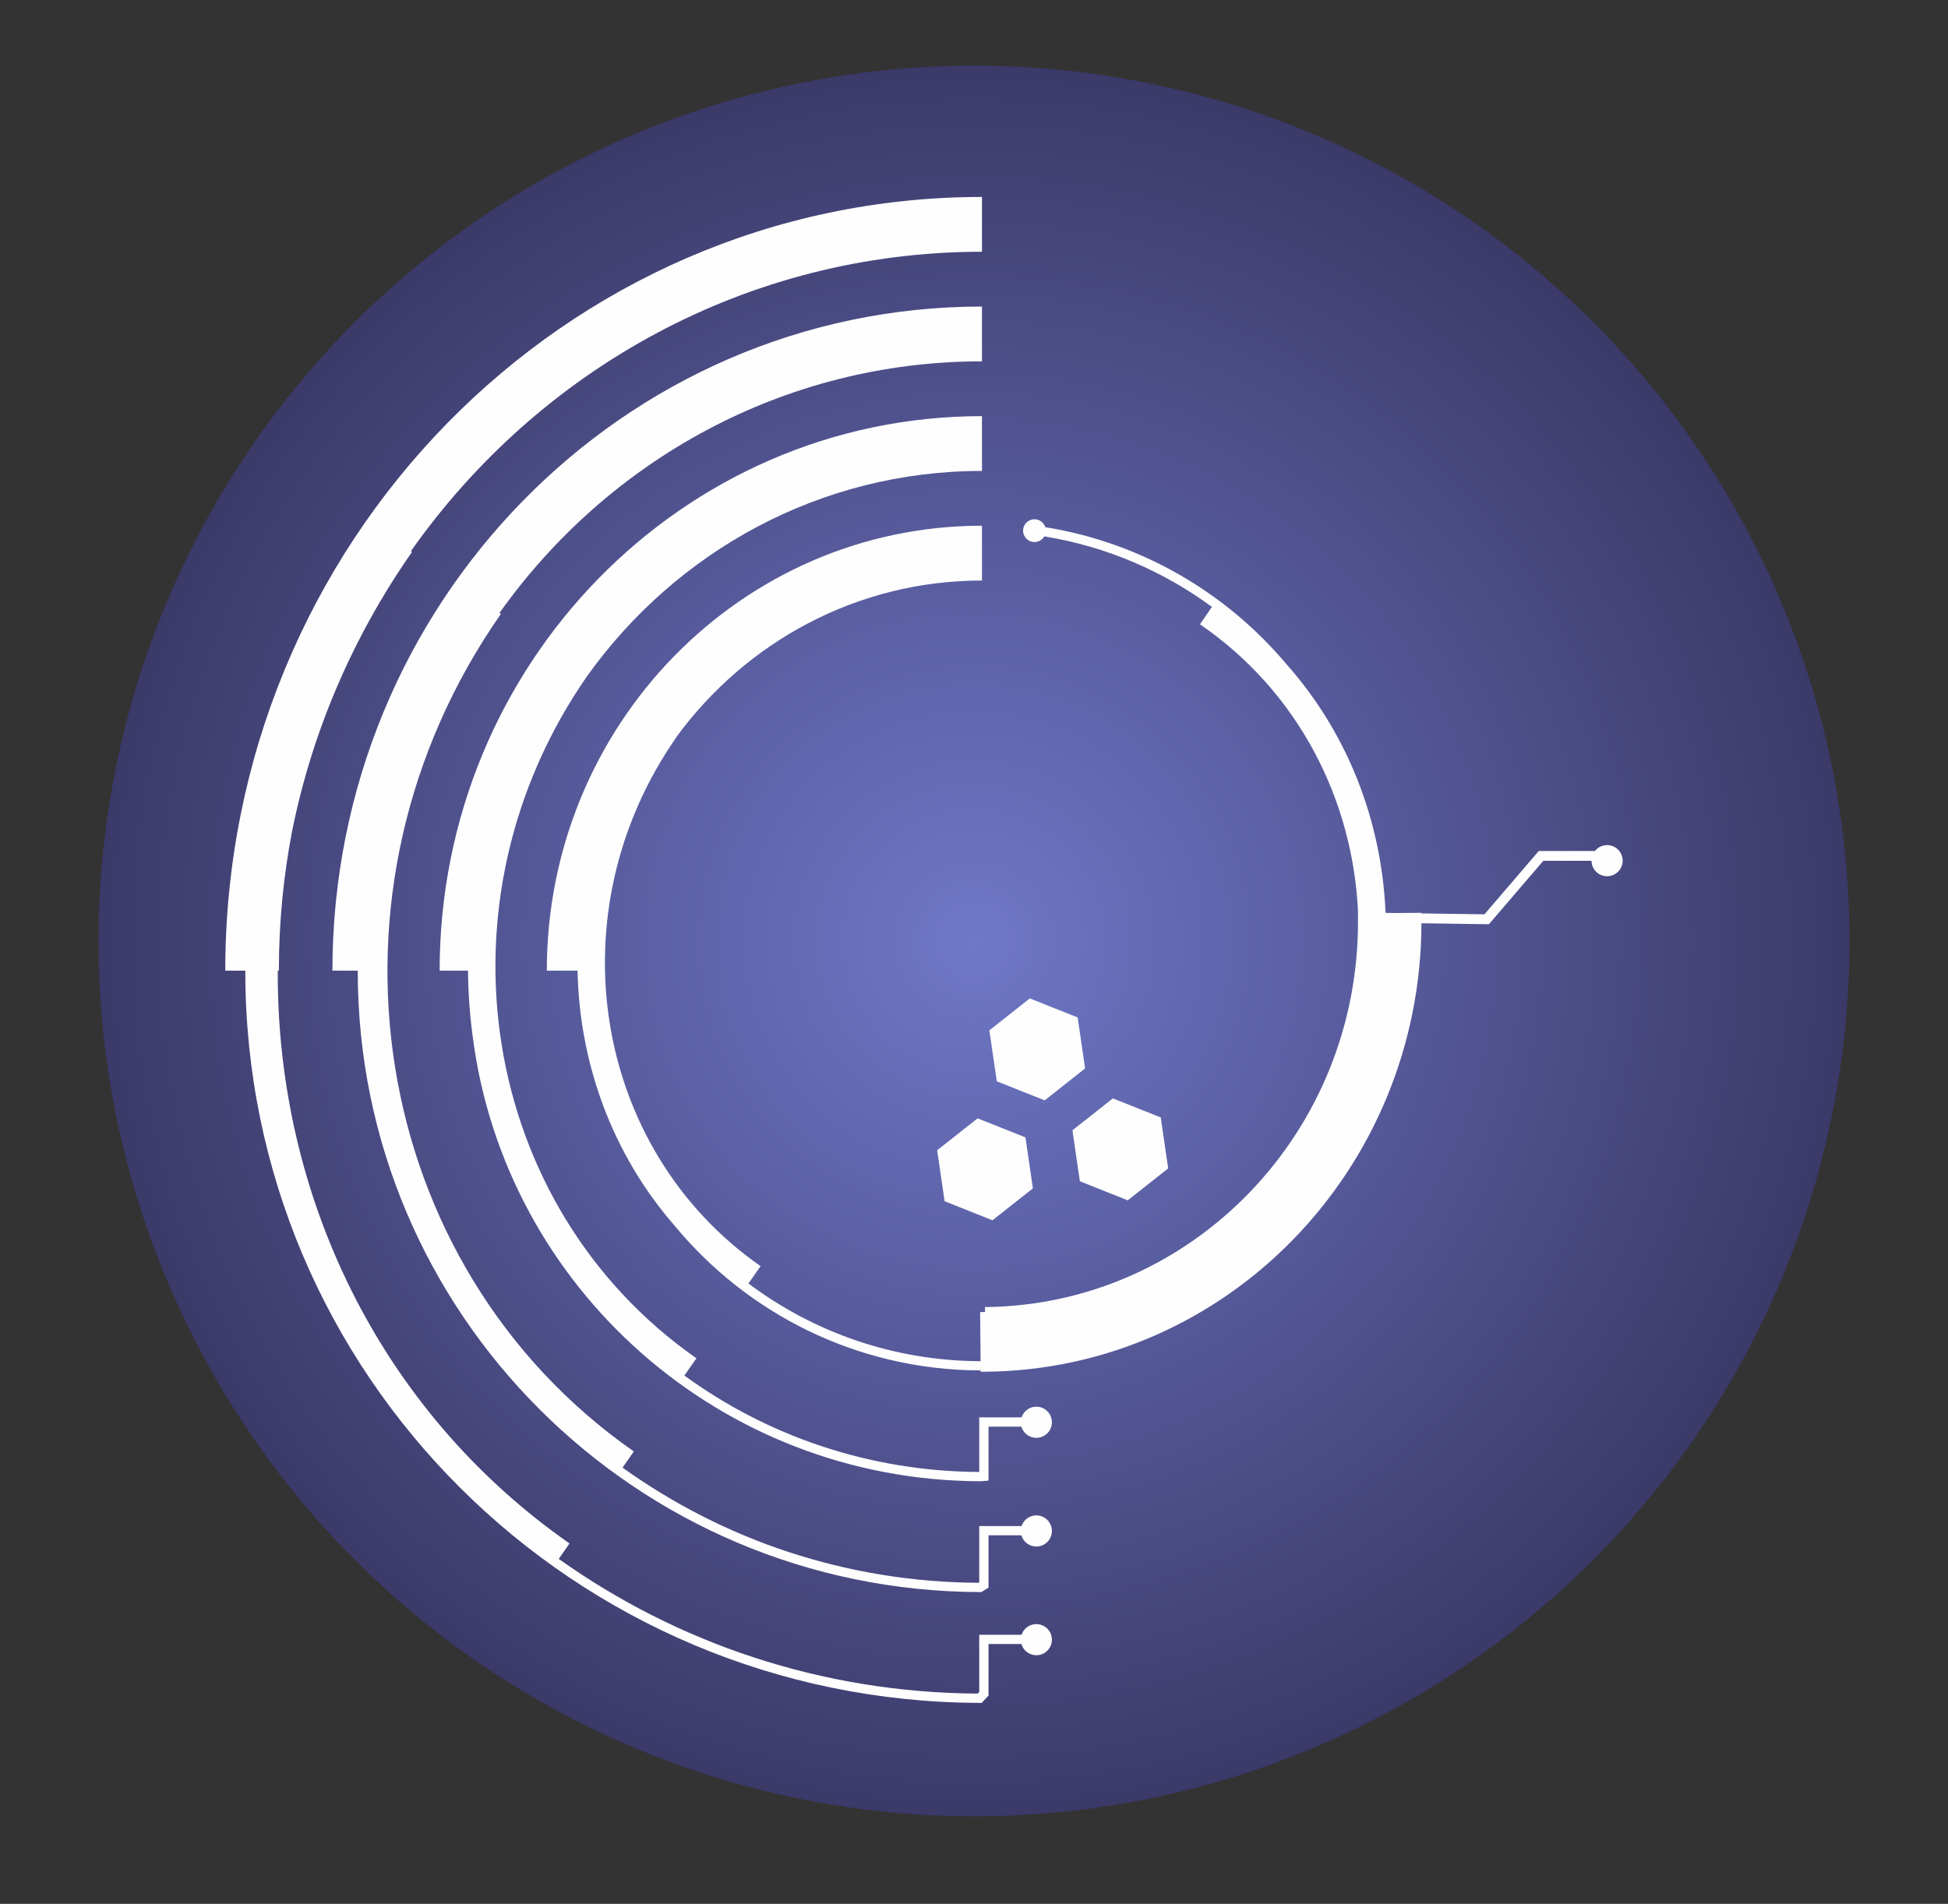
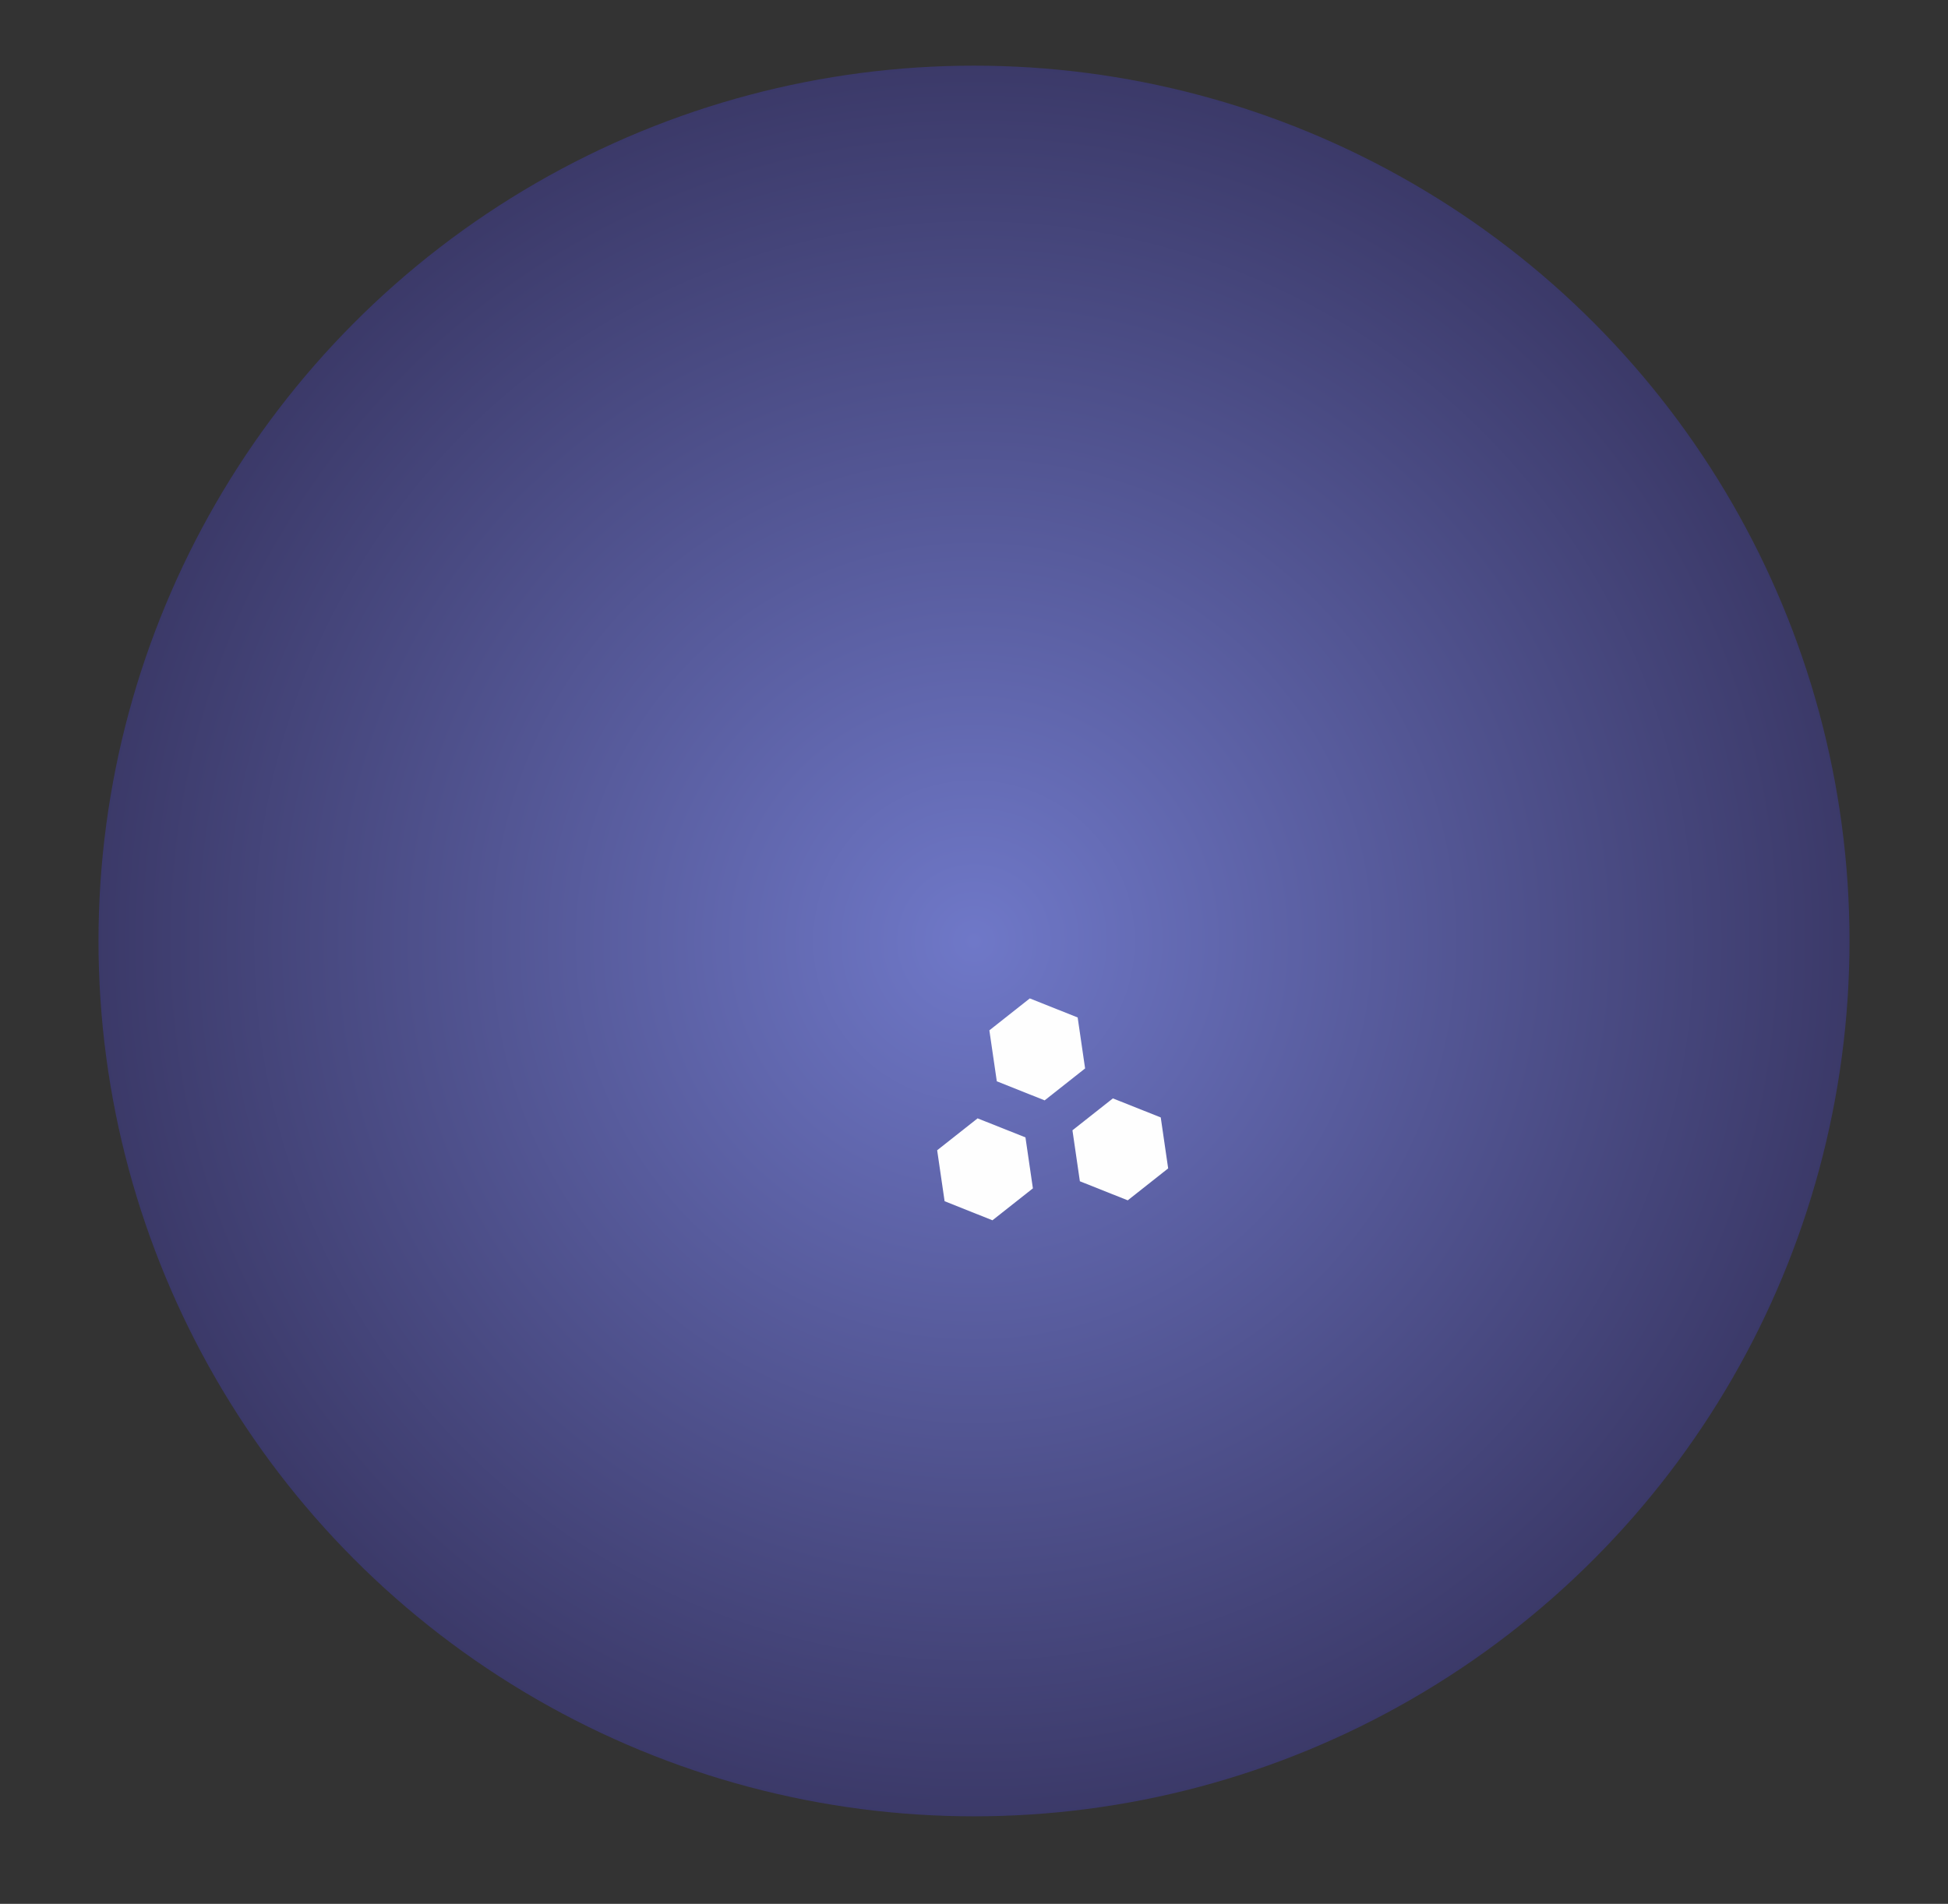
<svg xmlns="http://www.w3.org/2000/svg" width="89" height="87" viewBox="0 0 89 87" fill="none">
  <rect x="0" y="0" width="89" height="87" fill="#333333" stroke="none" />
  <circle cx="44.5" cy="43" r="40" fill="url(#paint0_radial_347_2659)" />
  <path d="M51.524 54.851L49.337 53.98L48.998 51.651L50.845 50.193L53.032 51.063L53.371 53.392L51.524 54.851Z" fill="#FEFEFE" />
  <path d="M47.728 50.283L45.542 49.412L45.202 47.083L47.049 45.624L49.236 46.495L49.576 48.824L47.728 50.283Z" fill="#FEFEFE" />
  <path d="M45.343 55.763L43.157 54.892L42.817 52.563L44.664 51.105L46.851 51.975L47.191 54.304L45.343 55.763Z" fill="#FEFEFE" />
-   <path fill-rule="evenodd" clip-rule="evenodd" d="M44.865 9V11.504C34.119 11.504 24.606 16.899 18.774 25.186L18.825 25.221C16.047 29.197 14.236 33.548 13.345 37.983C12.948 40.045 12.741 42.176 12.741 44.356H12.692C12.636 54.53 17.27 64.416 26.02 70.531L25.528 71.236C30.924 75.077 37.528 77.352 44.667 77.391L44.739 77.314V74.914V74.702H44.951H46.673C46.767 74.419 47.034 74.216 47.348 74.216C47.741 74.216 48.059 74.534 48.059 74.927C48.059 75.32 47.741 75.638 47.348 75.638C47.025 75.638 46.751 75.422 46.665 75.126H45.163V77.398V77.481L45.106 77.542L44.915 77.748L44.852 77.816L44.759 77.816C26.2 77.765 11.19 62.791 11.208 44.356H10.292C10.292 24.829 25.771 9 44.865 9ZM44.864 16.512V14.008C28.475 14.008 15.188 27.595 15.188 44.356H16.345C16.327 60.001 29.047 72.709 44.773 72.752L44.833 72.752L44.885 72.721L45.062 72.612L45.163 72.55V72.431V70.159H46.665C46.751 70.455 47.024 70.671 47.348 70.671C47.741 70.671 48.059 70.353 48.059 69.96C48.059 69.567 47.741 69.248 47.348 69.248C47.034 69.248 46.767 69.452 46.673 69.735H44.951H44.739V69.947V72.312L44.714 72.328C38.639 72.299 33.023 70.351 28.443 67.065L28.958 66.327C16.797 57.828 14.048 40.7 22.883 28.058L22.819 28.012C27.767 21.043 35.798 16.512 44.864 16.512ZM44.864 19.016V21.52C37.464 21.52 30.904 25.202 26.841 30.872C19.656 41.19 21.91 55.143 31.819 62.069L31.267 62.858C35.045 65.608 39.7 67.24 44.739 67.264V64.98V64.768H44.952H46.673C46.767 64.485 47.034 64.281 47.348 64.281C47.741 64.281 48.059 64.6 48.059 64.993C48.059 65.385 47.741 65.704 47.348 65.704C47.025 65.704 46.751 65.488 46.665 65.192H45.163V67.463V67.66L44.968 67.675L44.804 67.688L44.795 67.688L44.787 67.688C32.895 67.656 23.093 58.828 21.603 47.415C21.465 46.404 21.391 45.383 21.383 44.356H20.086C20.086 30.361 31.18 19.016 44.864 19.016ZM44.864 24.024V26.528C39.157 26.528 34.091 29.333 30.911 33.667L30.915 33.67C25.325 41.669 27.07 52.493 34.749 57.859L34.196 58.651C37.152 60.871 40.822 62.19 44.801 62.202L44.78 59.956L45.005 59.954L45.003 59.729C54.501 59.64 62.135 51.691 62.043 41.965L62.041 41.74L62.05 41.74C61.827 36.556 59.321 31.609 54.824 28.529L55.37 27.733C53.152 26.1 50.543 24.97 47.712 24.511C47.622 24.666 47.454 24.769 47.262 24.769C46.975 24.769 46.742 24.536 46.742 24.249C46.742 23.961 46.975 23.728 47.262 23.728C47.495 23.728 47.692 23.881 47.759 24.091C52.155 24.799 56.029 27.085 58.778 30.354C61.584 33.514 63.132 37.548 63.303 41.716L63.807 41.723L64.715 41.715L64.94 41.712L64.94 41.74L67.821 41.781L70.237 38.964L70.304 38.886H70.407H72.869C72.999 38.723 73.2 38.618 73.424 38.618C73.817 38.618 74.136 38.937 74.136 39.33C74.136 39.723 73.817 40.041 73.424 40.041C73.033 40.041 72.716 39.726 72.713 39.336H70.511L68.094 42.154L68.026 42.234L67.92 42.233L64.943 42.19C64.917 53.423 56.057 62.579 45.03 62.683L44.805 62.685L44.803 62.46L44.802 62.305L44.801 62.624C39.165 62.608 34.135 60.029 30.807 55.992C27.982 52.746 26.47 48.606 26.388 44.356H24.983C24.983 33.127 33.884 24.024 44.864 24.024Z" fill="#FEFEFE" />
  <defs>
    <radialGradient id="paint0_radial_347_2659" cx="0" cy="0" r="1" gradientUnits="userSpaceOnUse" gradientTransform="translate(44.5 43) rotate(90) scale(40)">
      <stop stop-color="#6F78C8" />
      <stop offset="1" stop-color="#3B3968" />
    </radialGradient>
  </defs>
</svg>